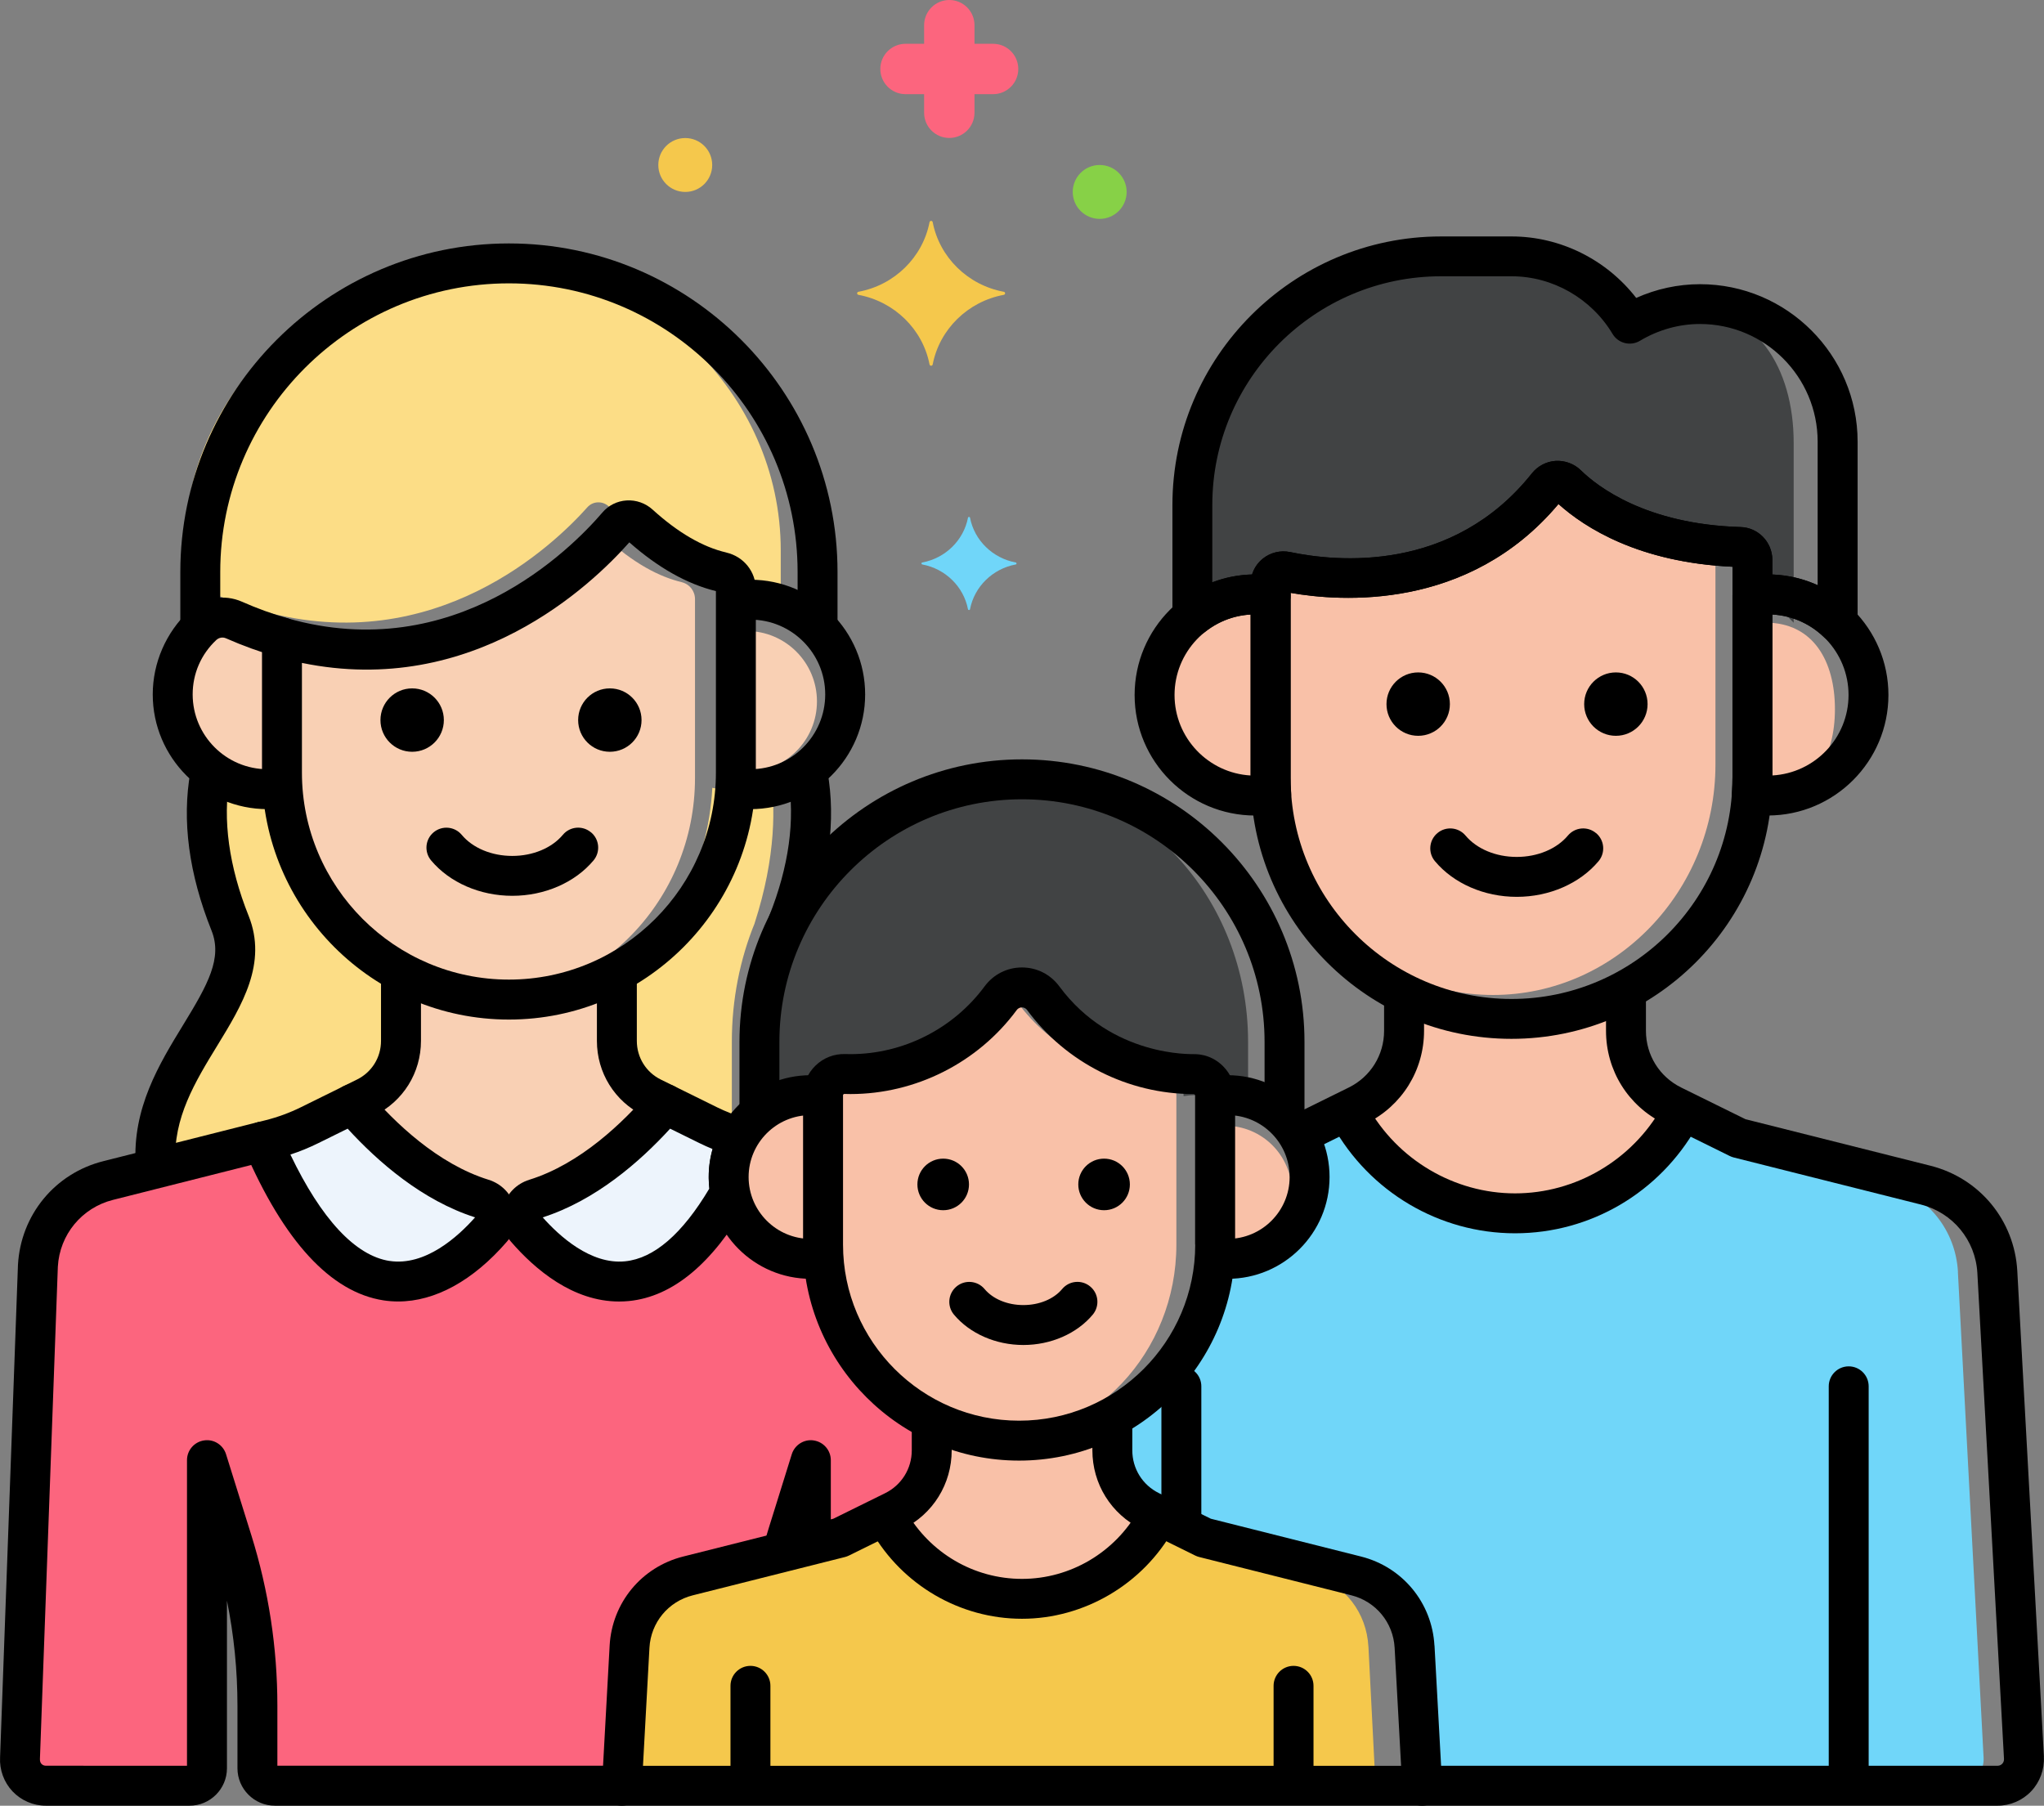
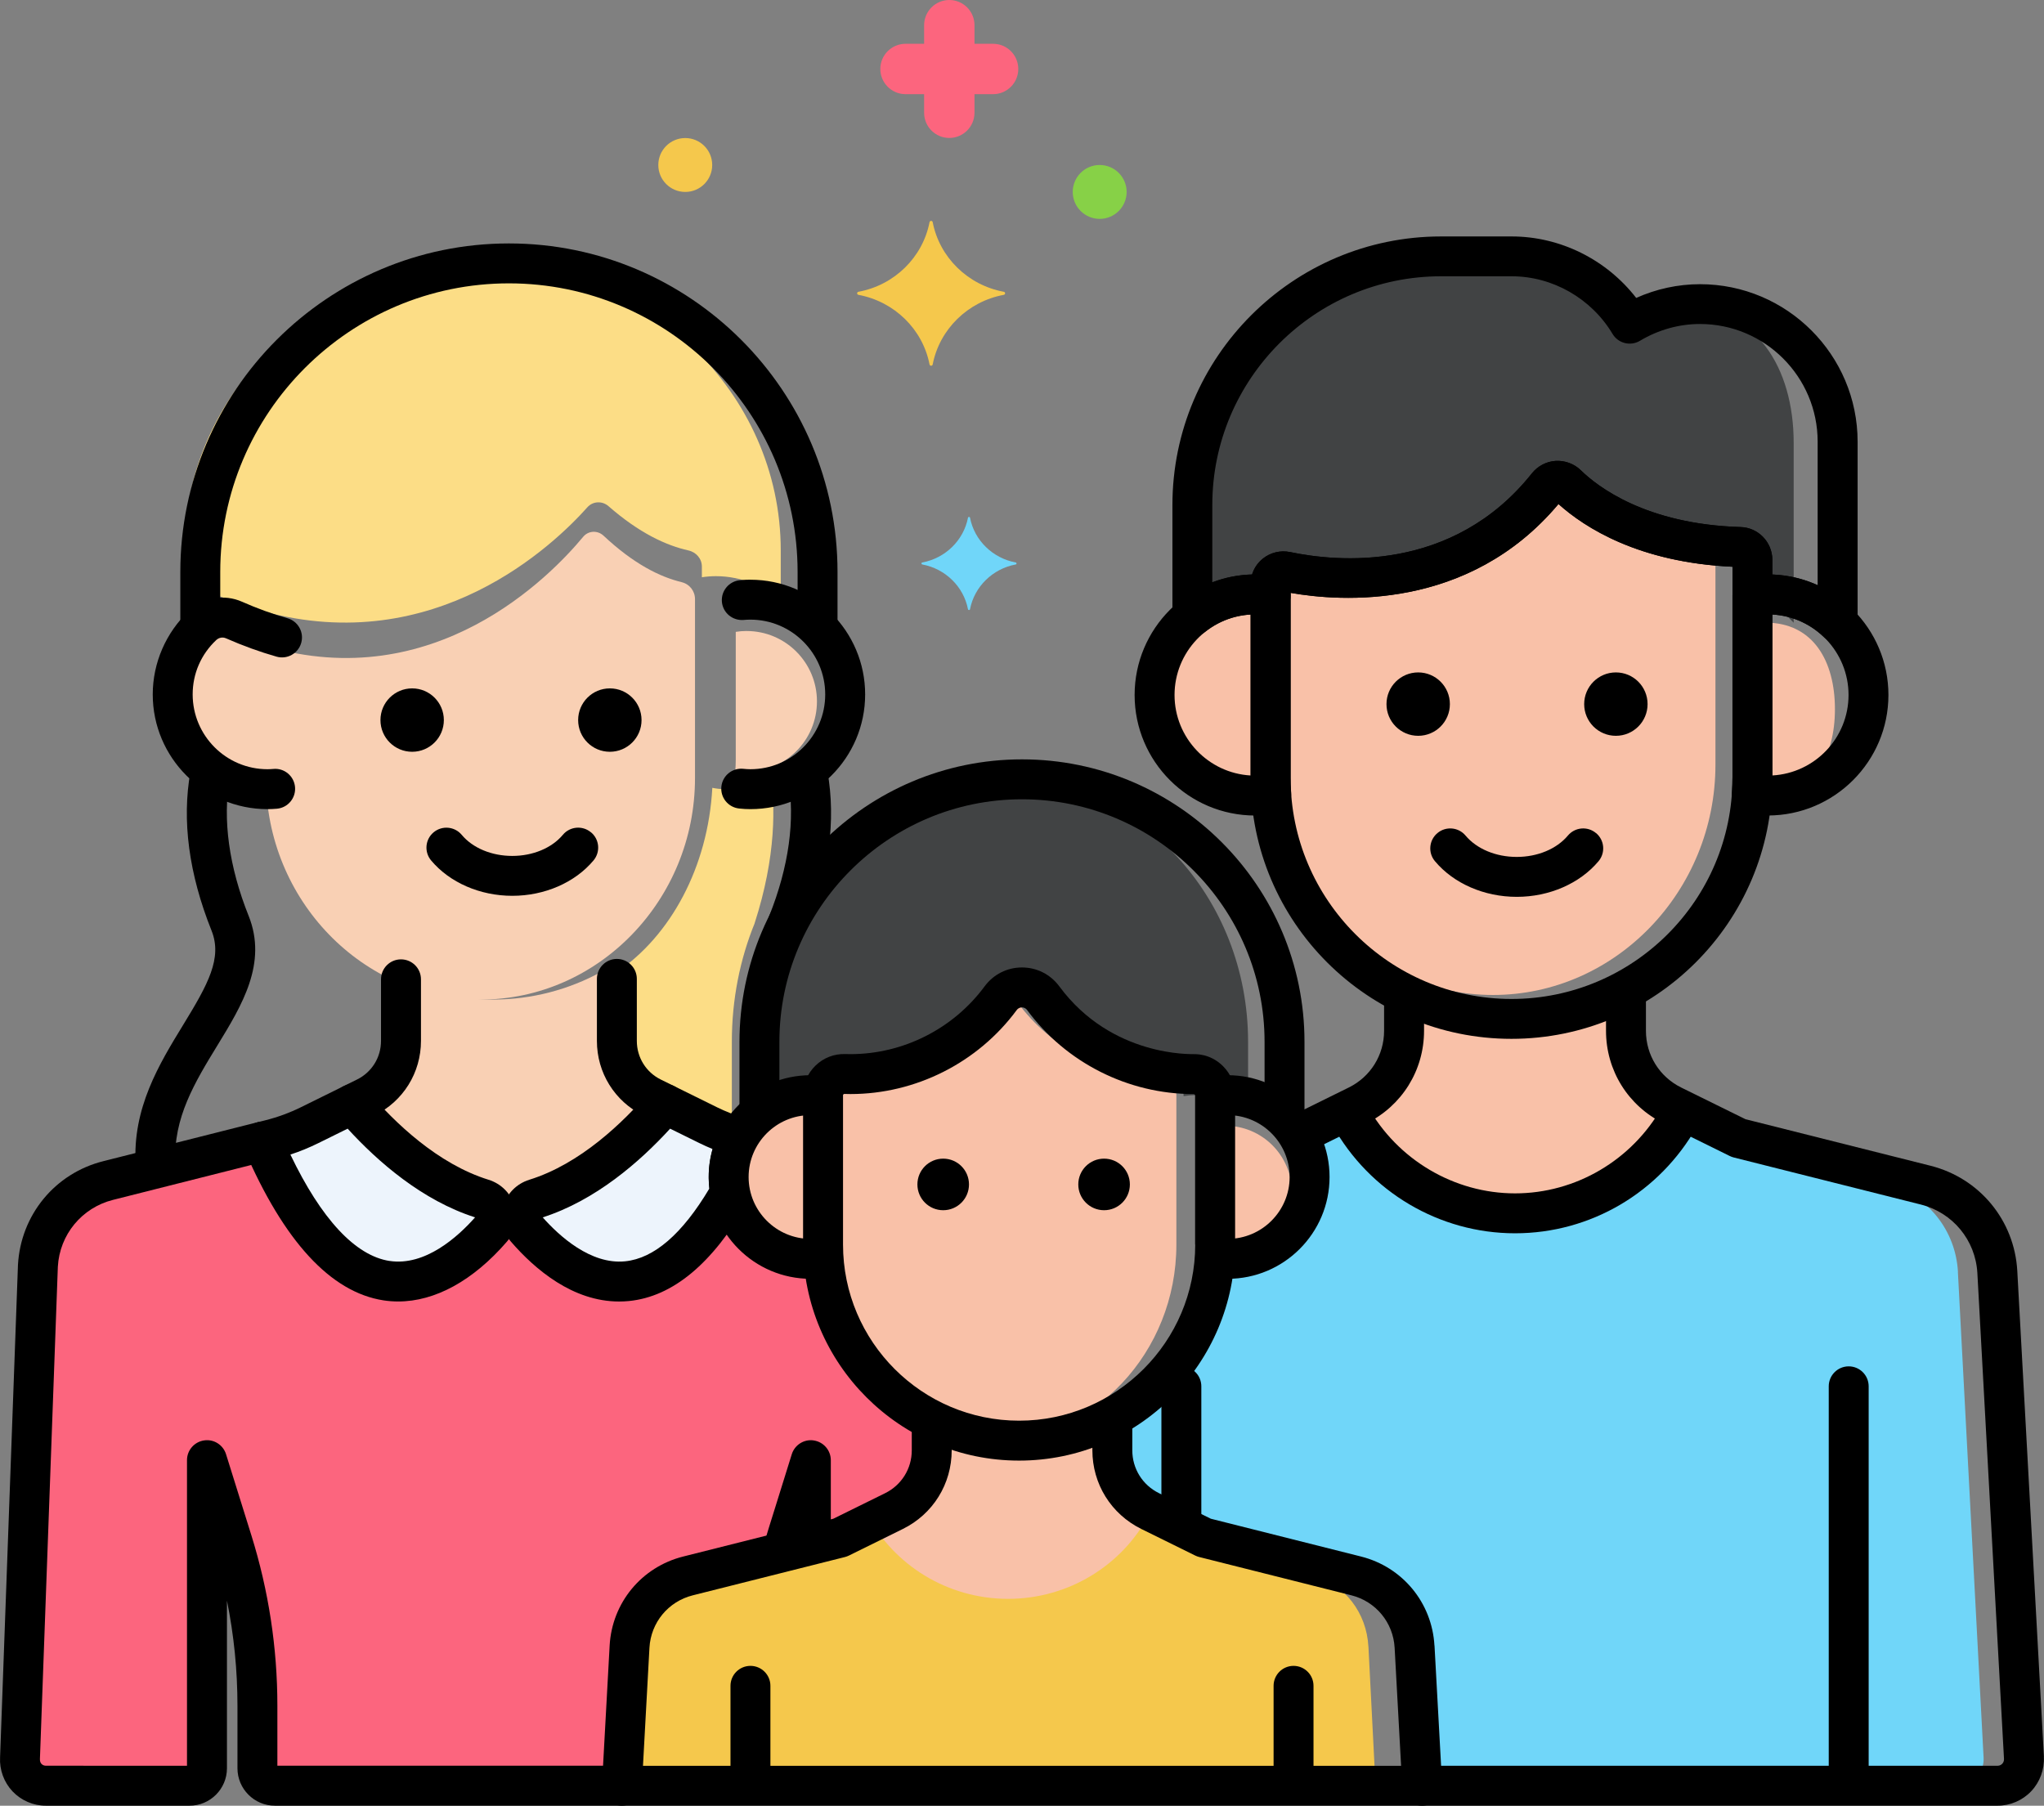
<svg xmlns="http://www.w3.org/2000/svg" id="Layer_2" data-name="Layer 2" viewBox="0 0 512 452.33">
  <rect x="0" y="0" width="512" height="452.33" fill="#808080" stroke="none" />
  <defs>
    <style>
      .cls-1, .cls-2, .cls-3, .cls-4, .cls-5, .cls-6, .cls-7, .cls-8, .cls-9, .cls-10 {
        stroke-width: 0px;
      }

      .cls-2 {
        fill: #f9d0b4;
      }

      .cls-3 {
        fill: #f9c1a8;
      }

      .cls-4 {
        fill: #87d147;
      }

      .cls-5 {
        fill: #70d6f9;
      }

      .cls-6 {
        fill: #414344;
      }

      .cls-7 {
        fill: #edf4fc;
      }

      .cls-8 {
        fill: #fc657e;
      }

      .cls-9 {
        fill: #fcdd86;
      }

      .cls-10 {
        fill: #f5c84c;
      }
    </style>
  </defs>
  <g id="Layer_1-2" data-name="Layer 1">
    <g id="Layer_66" data-name="Layer 66">
      <g>
-         <path class="cls-9" d="m70.78,197.35c-1.24.2-2.5.33-3.79.33-5.3,0-10.18-1.76-14.13-4.7-1.76,8.6-1.93,21.5,4.78,38.28,7.62,19.05-21.09,34.88-18.56,61.44l28.66-7.24c3.4-.86,6.69-2.07,9.84-3.62l14.06-6.93c5.4-2.66,8.82-8.16,8.82-14.18v-17.24c-16.66-9.08-28.33-26.26-29.67-46.15h0Z" />
        <path class="cls-8" d="m202.3,315.06c-11.37,1.83-21.4-5.84-23.4-16.35-20.88,36.64-42.08,19.51-51.11,9.08-.74-.86-1.07-1.87-1.09-2.87h-6.44c-.02,1-.35,2.01-1.09,2.87-9.94,11.49-34.61,31.1-57.39-21.83l-38.69,9.77c-9.89,2.49-17.02,11.12-17.58,21.31l-4.49,123.45c-.21,3.71,2.75,6.84,6.47,6.84h35.99c2.42,0,4.38-1.96,4.38-4.38v-77.17l6.36,20.36c4.16,13.31,6.27,27.18,6.27,41.12v15.68c0,2.42,1.96,4.38,4.38,4.38h86.91l1.91-34.85c.47-8.47,6.39-15.65,14.62-17.72l23.68-5.96c1.32-4.56,2.39-7.76,7.13-23.02v21.22l7.32-1.84,11.36-5.6c.48-.41,11.58-4,11.58-16.26v-7.63c-15.16-7.62-25.88-22.85-27.07-40.6h0Z" />
        <path class="cls-7" d="m185.12,284.87c-6.33-1.89-9.36-3.99-18.47-8.32-7.35,8.61-18.82,19.48-32.59,23.75-3.24,1.01-4.49,4.92-2.27,7.49,9.03,10.44,30.22,27.57,51.11-9.08-.95-4.95-.05-9.77,2.22-13.83Z" />
        <path class="cls-7" d="m120.91,300.3c-13.77-4.27-25.24-15.14-32.59-23.75l-10.74,5.3c-3.14,1.55-6.44,2.76-9.84,3.62l-1.95.49c22.78,52.93,47.45,33.32,57.39,21.83,2.22-2.57.97-6.48-2.27-7.49Z" />
        <path class="cls-2" d="m159.34,274.92c-5.4-2.66-8.82-8.16-8.82-14.18v-17.24c-8.05,4.39-17.27,6.89-27.04,6.89s-18.99-2.5-27.04-6.89v17.24c0,6.02-3.42,11.51-8.82,14.18l-3.31,1.63c7.35,8.61,18.82,19.48,32.59,23.75,2.16.67,3.4,2.63,3.36,4.62h6.44c-.04-1.99,1.2-3.95,3.36-4.62,13.77-4.27,25.24-15.14,32.59-23.75l-3.31-1.63Z" />
        <g>
          <path class="cls-1" d="m203.86,360.83c-2.44-.38-4.79,1.1-5.53,3.46-1.82,5.88-3.1,9.96-4.06,13.03-1.34,4.27-2.06,6.57-2.76,8.95-.78,2.65.73,5.43,3.38,6.21.47.14.95.21,1.42.21,1.74,0,3.38-.92,4.28-2.42.74.43,1.6.68,2.52.68,2.76,0,5-2.24,5-5v-20.17c0-2.47-1.81-4.57-4.25-4.94h0Z" />
          <path class="cls-1" d="m155.77,442.32h-86.29v-15.06c0-14.47-2.19-28.8-6.5-42.62l-6.36-20.36c-.74-2.36-3.08-3.84-5.53-3.45-2.44.37-4.25,2.47-4.25,4.94v76.55H11.48c-.56,0-.91-.29-1.08-.46-.16-.17-.43-.54-.4-1.2l4.49-123.35c.45-8.04,6-14.77,13.82-16.74l38.69-9.77c2.68-.68,4.3-3.39,3.62-6.07-.68-2.68-3.4-4.29-6.07-3.62l-38.69,9.77c-12.08,3.04-20.66,13.44-21.36,25.98L.02,440.21c-.17,3.13.96,6.24,3.12,8.53,2.16,2.28,5.2,3.59,8.34,3.59h35.99c5.17,0,9.38-4.21,9.38-9.38v-41.98c1.75,8.64,2.63,17.45,2.63,26.3v15.68c0,5.17,4.21,9.38,9.38,9.38h86.91c2.76,0,5-2.24,5-5s-2.24-5-5-5h0Z" />
        </g>
        <path class="cls-9" d="m192.88,192.98c-3.19,2.94-7.12,4.7-11.39,4.7-1.04,0-2.06-.13-3.06-.33-1.08,19.89-10.48,37.07-23.91,46.15v17.24c0,6.02,2.75,11.51,7.11,14.18l11.33,6.93c2,1.23,4.09,2.23,6.23,3.02,1.05-2.33,2.46-4.38,4.13-6.04,0,0,0,0,0,0v-17.85c0-10.69,2.07-20.77,5.71-29.69,0-.01,0-.02,0-.03,5.41-16.78,5.27-29.68,3.85-38.27h0Z" />
        <path class="cls-2" d="m187.01,158.06c-.92,0-1.83.08-2.71.22v31.97c0,.95-.04,1.89-.11,2.83.92.15,1.86.25,2.82.25,9.74,0,17.63-7.89,17.63-17.63s-7.89-17.63-17.63-17.63h0Z" />
        <path class="cls-2" d="m170.79,145.84c-5.44-1.3-12.04-4.55-19.61-11.65-1.5-1.4-3.81-1.29-5.12.3-8.18,9.86-37.2,39.79-79.43,27.37v33.05c0,30.52,24.18,55.49,53.73,55.49s53.73-24.97,53.73-55.49v-44.83c0-2.04-1.38-3.77-3.3-4.23h0Z" />
        <path class="cls-2" d="m70.63,193.54v-33.86c-3.9-1.11-7.91-2.55-12.02-4.37-2.65-1.17-5.75-.63-7.86,1.35-4.61,4.32-7.5,10.46-7.5,17.28,0,13.11,10.63,23.74,23.74,23.74,1.29,0,2.55-.13,3.79-.33-.08-1.26-.14-2.53-.14-3.81h0Z" />
        <path class="cls-9" d="m120.87,65.98c-41.08,0-74.7,32.36-74.7,71.91v12.99c.19-.18.36-.37.55-.55,2.04-1.84,5.03-2.35,7.6-1.26,3.97,1.69,7.85,3.03,11.62,4.06,43.17,11.84,72.84-16.68,81.21-26.08,1.35-1.51,3.7-1.62,5.24-.28,7.74,6.77,14.49,9.87,20.04,11.11,1.97.44,3.38,2.09,3.38,4.03v2.69c1.15-.17,2.32-.27,3.52-.27,6.35,0,12.09,2.48,16.24,6.49v-12.93c0-39.55-33.61-71.91-74.7-71.91h0Z" />
        <path class="cls-1" d="m187.98,145.21c-.89,0-1.76.04-2.63.13-2.75.26-4.77,2.69-4.52,5.44.26,2.75,2.69,4.74,5.44,4.52.56-.05,1.13-.08,1.7-.08,10.33,0,18.74,8.4,18.74,18.74s-8.4,18.73-18.74,18.73c-.6,0-1.18-.04-1.76-.1-2.77-.29-5.21,1.69-5.51,4.43-.3,2.75,1.69,5.21,4.43,5.51.97.11,1.92.16,2.84.16,15.84,0,28.74-12.89,28.74-28.73,0-15.85-12.89-28.74-28.74-28.74h0Z" />
        <path class="cls-1" d="m148.03,208.5c-2.12-1.78-5.27-1.5-7.04.62-2.77,3.31-7.51,5.29-12.67,5.29s-9.9-1.97-12.67-5.29c-1.77-2.11-4.92-2.39-7.04-.62-2.12,1.77-2.39,4.93-.62,7.04,4.65,5.55,12.25,8.86,20.34,8.86s15.69-3.31,20.34-8.86c1.77-2.12,1.5-5.27-.62-7.04Z" />
-         <path class="cls-1" d="m181.96,138.41c-5.93-1.37-12.16-5-18.51-10.77-1.76-1.6-4.13-2.43-6.49-2.28-2.38.15-4.54,1.23-6.08,3.04-7.91,9.23-36.97,38.42-78.88,26.48-1.51-.43-3.13-.13-4.38.82-1.25.95-1.99,2.42-1.99,3.99v33.86c0,34.11,27.75,61.85,61.85,61.85s61.85-27.75,61.85-61.85v-45.93c0-4.41-3.03-8.19-7.37-9.2h0Zm-2.63,55.13c0,28.59-23.26,51.85-51.85,51.85s-51.85-23.26-51.85-51.85v-27.48c42.83,8.82,72.51-19.45,82.01-30.2,7.21,6.36,14.51,10.46,21.69,12.21v45.48Z" />
        <path class="cls-1" d="m56.59,159.89c4.2,1.85,8.46,3.4,12.68,4.6,2.65.76,5.42-.78,6.18-3.44s-.78-5.42-3.44-6.18c-3.77-1.07-7.6-2.46-11.37-4.13-4.49-1.99-9.71-1.09-13.3,2.28-5.77,5.41-9.08,13.04-9.08,20.93,0,15.85,12.89,28.74,28.74,28.74.8,0,1.59-.04,2.38-.11,2.75-.25,4.77-2.69,4.52-5.44-.25-2.75-2.69-4.79-5.44-4.52-.48.04-.96.07-1.46.07-10.33,0-18.74-8.4-18.74-18.74,0-5.21,2.1-10.05,5.92-13.63.66-.61,1.61-.79,2.42-.42h0Z" />
        <path class="cls-1" d="m127.48,60.98c-45.38,0-82.31,36.92-82.31,82.31v12.79c0,2.76,2.24,5,5,5s5-2.24,5-5v-12.79c0-39.87,32.44-72.31,72.31-72.31s72.31,32.44,72.31,72.31v12.45c0,2.76,2.24,5,5,5s5-2.24,5-5v-12.45c0-45.38-36.92-82.31-82.31-82.31Z" />
        <path class="cls-1" d="m207.27,193.32c-.48-2.72-3.08-4.54-5.8-4.04-2.72.48-4.53,3.08-4.05,5.8,1.81,10.19.18,22.06-4.73,34.33-.03.07-.05.14-.08.21-.89,2.52.35,5.31,2.86,6.31.61.24,1.24.36,1.86.36,1.98,0,3.86-1.19,4.64-3.14.01-.03.02-.06.04-.1,5.66-14.18,7.43-27.55,5.27-39.73h0Z" />
        <path class="cls-1" d="m62.27,229.4c-4.91-12.28-6.55-24.16-4.73-34.34.49-2.72-1.32-5.32-4.04-5.8-2.72-.49-5.32,1.32-5.8,4.04-2.18,12.2-.4,25.6,5.29,39.82,2.76,6.91-.9,13.47-7.11,23.62-5.98,9.78-12.77,20.87-11.89,35.09.16,2.65,2.36,4.69,4.99,4.69.1,0,.21,0,.31-.01,2.76-.17,4.85-2.54,4.68-5.3-.68-11.07,4.97-20.32,10.44-29.26,6.21-10.15,12.63-20.64,7.86-32.56Z" />
        <path class="cls-1" d="m189.75,283c-.57-1.4-1.75-2.47-3.2-2.91-2.42-.72-4.75-1.64-6.95-2.72l-10.74-5.3c-2.05-1.01-4.53-.5-6.01,1.24-6.8,7.96-17.57,18.28-30.27,22.22-3.18.99-5.63,3.47-6.54,6.65-.89,3.11-.15,6.43,1.97,8.88,6.04,6.97,15.48,14.97,27.07,14.97.81,0,1.63-.04,2.46-.12,10.97-1.08,20.96-9.39,29.7-24.72.59-1.04.79-2.25.57-3.41-.69-3.64-.12-7.25,1.67-10.46.74-1.32.84-2.91.27-4.31h0Zm-12.06,14.72c-6.78,11.39-13.88,17.53-21.13,18.24-8.6.86-16.48-6.34-20.62-11.01,13.21-4.23,24.29-13.88,31.92-22.22l7.32,3.61c1.08.53,2.19,1.03,3.31,1.49-.92,3.19-1.19,6.52-.8,9.89h0Z" />
        <path class="cls-1" d="m128.92,302.18c-.91-3.18-3.35-5.66-6.54-6.65-12.7-3.94-23.47-14.26-30.27-22.22-1.49-1.74-3.96-2.25-6.01-1.24l-10.74,5.3c-2.82,1.39-5.79,2.48-8.85,3.25l-1.95.49c-1.42.36-2.61,1.32-3.26,2.63-.65,1.31-.69,2.84-.11,4.19,9.92,23.04,21.65,35.77,34.86,37.81,1.23.19,2.46.28,3.7.28,9.23,0,18.76-5.21,27.21-14.97,2.12-2.45,2.85-5.77,1.97-8.88Zm-31.35,13.69c-8.56-1.32-17.09-10.5-24.83-26.65,2.41-.79,4.76-1.76,7.03-2.88l7.31-3.61c7.62,8.34,18.7,17.99,31.92,22.22-4.31,4.87-12.5,12.28-21.44,10.91Z" />
        <path class="cls-1" d="m168.87,272.07l-3.32-1.63c-3.72-1.83-6.03-5.54-6.03-9.69v-15.54c0-2.76-2.24-5-5-5s-5,2.24-5,5v15.54c0,7.98,4.45,15.13,11.6,18.66l3.31,1.63c.71.35,1.46.52,2.21.52,1.84,0,3.62-1.03,4.49-2.79,1.22-2.48.2-5.47-2.27-6.7Z" />
        <path class="cls-1" d="m130.35,299.92h-5.74c-2.76,0-5,2.24-5,5s2.24,5,5,5h5.74c2.76,0,5-2.24,5-5s-2.24-5-5-5Z" />
        <path class="cls-1" d="m100.44,240.32c-2.76,0-5,2.24-5,5v15.42c0,4.15-2.31,7.86-6.03,9.69l-3.31,1.63c-2.48,1.22-3.49,4.22-2.27,6.7.87,1.76,2.64,2.79,4.49,2.79.74,0,1.5-.17,2.21-.52l3.31-1.63c7.16-3.53,11.61-10.68,11.61-18.66v-15.42c0-2.76-2.24-5-5-5h0Z" />
        <path class="cls-3" d="m429.68,139.21c-.03-1.64-1.3-2.99-2.88-3.03-23.14-.7-35.34-10.2-40.02-14.96-1.28-1.3-3.34-1.16-4.46.29-20.35,26.51-50.36,22.77-60.45,20.58-1.83-.4-3.59,1.03-3.59,2.98v46.46c0,31.74,25.07,57.71,55.71,57.71s55.71-25.97,55.71-57.71v-51.41c0-.3,0-.6,0-.9h0Z" />
        <path class="cls-6" d="m421.05,76.68c-6.39,0-12.37,1.8-17.5,4.89-6-10.01-16.92-16.77-29.38-16.77h-17.59c-34.05,0-61.9,27.86-61.9,61.9v27.74c4.28-3.43,9.71-5.49,15.62-5.49,1.31,0,2.59.11,3.85.31v-2.88c0-2.02,1.9-3.5,3.87-3.09,10.86,2.27,43.18,6.16,65.08-21.38,1.2-1.51,3.42-1.65,4.8-.3,5.04,4.95,18.17,14.82,43.08,15.55,1.7.05,3.06,1.45,3.1,3.15,0,.31,0,.62,0,.94v8.02c1.26-.19,2.54-.31,3.85-.31,6.75,0,6.86,2.68,11.37,7.03v-45.04c0-18.84-9.42-34.26-28.26-34.26h0Z" />
        <path class="cls-3" d="m442.27,155.98c-1.13,0-2.24.09-3.33.26v39.27c0,1.17-.05,2.33-.13,3.48,1.13.18,2.28.3,3.46.3,11.96,0,17.36-9.7,17.36-21.66s-5.4-21.66-17.36-21.66h0Z" />
        <path class="cls-3" d="m318.28,194.89v-45.68c-1.26-.2-2.55-.31-3.87-.31-13.91,0-25.19,11.28-25.19,25.19s11.28,25.19,25.19,25.19c1.37,0,2.71-.14,4.02-.35-.09-1.34-.15-2.68-.15-4.04h0Z" />
        <path class="cls-5" d="m490.45,318.64c-.56-10.41-7.58-19.22-17.33-21.77l-45.22-11.8-15.98-8.17c-6.87-3.51-11.22-10.76-11.22-18.7v-10.27c-8.24,4.65-17.67,7.3-27.67,7.3-9.32,0-18.14-2.31-25.97-6.4v9.37c0,7.94-4.35,15.19-11.22,18.7l-14.45,7.38c8.58,14.77-3.32,33.57-20.1,30.77h0c-1.11,17.19-10.85,32.03-24.74,39.87v8.36c0,12.25,10.72,15.86,11.17,16.26l10.96,5.6,36.8,9.6c7.93,2.07,13.65,9.25,14.1,17.71l1.84,34.85h139.07c3.67,0,6.58-3.19,6.38-6.99l-6.44-121.7Z" />
        <path class="cls-3" d="m414.4,276.91c-6.9-3.51-11.27-10.76-11.27-18.7v-10.27c-8.28,4.65-17.75,7.3-27.79,7.3-9.36,0-18.22-2.31-26.09-6.4v9.37c0,7.94-4.37,15.19-11.27,18.7l-2.52,1.28c7.62,15.25,23.04,25.75,40.73,25.75s33.11-10.5,40.73-25.75l-2.52-1.28Z" />
        <path class="cls-1" d="m443.95,140.1c-.09-4.4-3.59-7.95-7.97-8.07-23.72-.7-35.87-10.18-40-14.22-1.67-1.63-3.95-2.47-6.29-2.35-2.33.14-4.5,1.28-5.96,3.11-19.94,25.07-48.99,22.16-60.55,19.73-2.44-.5-4.95.1-6.89,1.67-1.92,1.56-3.02,3.87-3.03,6.38v48.54c0,36.03,29.31,65.34,65.34,65.34s65.34-29.31,65.34-65.34v-54.8Zm-9.99,54.8c0,30.52-24.83,55.34-55.34,55.34s-55.34-24.83-55.34-55.34v-46.39c12.33,2.18,44.52,4.66,67.1-22.25,6.64,5.96,20.19,14.63,43.59,15.71v52.93Z" />
        <path class="cls-1" d="m425.84,71.19c-5.5,0-10.95,1.18-15.99,3.44-7.44-9.6-19.01-15.4-31.18-15.4h-17.7c-37.1,0-67.29,30.19-67.29,67.29v27.91c0,1.92,1.1,3.67,2.83,4.51,1.73.83,3.79.6,5.29-.6,3.62-2.9,7.98-4.43,12.6-4.43,1,0,2.04.08,3.11.25,1.44.22,2.91-.2,4.02-1.14,1.11-.95,1.75-2.34,1.75-3.8v-.71c12.33,2.18,44.52,4.65,67.1-22.25,6.64,5.96,20.19,14.63,43.59,15.71v7.25c0,1.46.64,2.85,1.75,3.8s2.57,1.36,4.02,1.14c1.06-.16,2.11-.25,3.11-.25,5.24,0,10.21,2.01,14,5.67.95.92,2.2,1.4,3.47,1.4.66,0,1.32-.13,1.95-.4,1.85-.79,3.04-2.6,3.04-4.6v-45.32c0-21.76-17.7-39.47-39.47-39.47h0Zm29.47,75.41c-3.54-1.61-7.38-2.53-11.35-2.68v-3.83c-.1-4.4-3.6-7.95-7.98-8.07-23.72-.7-35.87-10.18-40-14.22-1.67-1.63-3.95-2.47-6.29-2.35-2.33.14-4.5,1.28-5.96,3.11-19.94,25.07-48.99,22.16-60.55,19.73-2.44-.5-4.95.1-6.89,1.67-1.28,1.04-2.19,2.4-2.66,3.94-3.41.09-6.78.76-9.96,1.97v-19.37c0-31.59,25.7-57.29,57.29-57.29h17.7c10.25,0,19.93,5.53,25.27,14.44.68,1.14,1.79,1.96,3.07,2.28,1.29.32,2.65.12,3.79-.56,4.59-2.75,9.79-4.21,15.04-4.21,16.25,0,29.47,13.22,29.47,29.47v35.94Z" />
        <path class="cls-1" d="m463.08,342.27c-2.76,0-5,2.24-5,5v98.5c0,2.76,2.24,5,5,5s5-2.24,5-5v-98.5c0-2.76-2.24-5-5-5Z" />
        <path class="cls-1" d="m295.92,342.27c-2.76,0-5,2.24-5,5v34.22c0,2.76,2.24,5,5,5s5-2.24,5-5v-34.22c0-2.76-2.24-5-5-5Z" />
        <path class="cls-1" d="m442.84,143.9c-1.51,0-3.07.12-4.64.37-2.44.38-4.24,2.47-4.24,4.94v45.68c0,1.1-.04,2.28-.14,3.71-.17,2.58,1.65,4.86,4.2,5.27,1.74.28,3.31.41,4.82.41,16.65,0,30.19-13.54,30.19-30.19s-13.55-30.2-30.2-30.2h0Zm1.13,50.36v-40.33c10.61.59,19.07,9.41,19.07,20.16,0,10.76-8.45,19.57-19.07,20.16Z" />
        <path class="cls-1" d="m323.28,194.89v-45.68c0-2.47-1.8-4.56-4.24-4.94-1.57-.24-3.13-.37-4.64-.37-16.65,0-30.19,13.54-30.19,30.2s13.54,30.19,30.19,30.19c1.5,0,3.08-.13,4.82-.41,2.55-.41,4.37-2.7,4.2-5.27-.1-1.44-.14-2.61-.14-3.71h0Zm-10-.63c-10.61-.59-19.07-9.41-19.07-20.16s8.45-19.58,19.07-20.16v40.33Z" />
        <g>
          <path class="cls-1" d="m351.7,245.26c-2.76,0-5,2.24-5,5v7.95c0,6.08-3.39,11.52-8.84,14.21l-14.26,7.03c-2.48,1.22-3.5,4.22-2.27,6.7.87,1.77,2.64,2.79,4.49,2.79.74,0,1.5-.17,2.21-.52l14.26-7.03c8.89-4.39,14.42-13.27,14.42-23.18v-7.95c0-2.76-2.24-5-5-5Z" />
          <path class="cls-1" d="m511.98,440.06l-6.67-121.7c-.71-12.66-9.44-23.24-21.74-26.34l-46.35-11.66-16.09-7.93c-5.45-2.69-8.84-8.13-8.84-14.21v-8.22c0-2.76-2.24-5-5-5s-5,2.24-5,5v8.22c0,9.91,5.52,18.79,14.42,23.18l16.56,8.17c.32.16.65.28.99.37l46.86,11.79c8.03,2.02,13.73,8.93,14.19,17.19l6.67,121.7c.03.61-.26,1.01-.44,1.2-.18.19-.57.51-1.18.51h-144.15c-2.76,0-5,2.24-5,5s2.24,5,5,5h144.15c3.18,0,6.26-1.32,8.44-3.63,2.18-2.31,3.34-5.46,3.16-8.63h0Z" />
        </g>
        <path class="cls-1" d="m423.14,275.39c-2.4-1.36-5.46-.5-6.81,1.9-7.53,13.35-21.64,21.65-36.83,21.65s-29.49-8.4-36.98-21.91c-1.34-2.42-4.38-3.29-6.8-1.95-2.42,1.34-3.29,4.38-1.95,6.8,9.25,16.69,26.78,27.06,45.73,27.06s36.25-10.25,45.54-26.74c1.36-2.4.51-5.45-1.9-6.81h0Z" />
        <path class="cls-1" d="m399.78,208.69c-2.12-1.78-5.27-1.49-7.04.62-2.81,3.35-7.6,5.35-12.82,5.35s-10.01-2-12.82-5.35c-1.77-2.12-4.93-2.39-7.04-.62-2.12,1.77-2.4,4.93-.62,7.04,4.68,5.59,12.34,8.93,20.49,8.93s15.8-3.34,20.49-8.93c1.77-2.12,1.5-5.27-.62-7.04h0Z" />
        <path class="cls-1" d="m404.76,168.44c-4.38,0-7.94,3.55-7.94,7.94s3.55,7.94,7.94,7.94,7.94-3.55,7.94-7.94-3.55-7.94-7.94-7.94Z" />
        <path class="cls-1" d="m355.24,168.44c-4.38,0-7.94,3.55-7.94,7.94s3.55,7.94,7.94,7.94,7.94-3.55,7.94-7.94-3.56-7.94-7.94-7.94Z" />
        <path class="cls-1" d="m152.76,172.44c-4.38,0-7.94,3.55-7.94,7.94s3.55,7.94,7.94,7.94,7.94-3.55,7.94-7.94-3.55-7.94-7.94-7.94Z" />
-         <path class="cls-1" d="m103.24,172.44c-4.38,0-7.94,3.55-7.94,7.94s3.55,7.94,7.94,7.94,7.94-3.55,7.94-7.94-3.56-7.94-7.94-7.94Z" />
+         <path class="cls-1" d="m103.24,172.44c-4.38,0-7.94,3.55-7.94,7.94s3.55,7.94,7.94,7.94,7.94-3.55,7.94-7.94-3.56-7.94-7.94-7.94" />
        <path class="cls-3" d="m289.6,269.06h-.05c-14.53,0-27.4-7.47-35.42-19-2.52-3.63-7.55-3.63-10.07,0-8.02,11.52-20.89,19-35.42,19-.46,0-.92,0-1.37-.02-2.8-.1-5.1,2.3-5.1,5.27v37.46c0,27.01,20.81,49.11,46.25,49.11s46.25-22.1,46.25-49.11v-37.43c0-2.96-2.29-5.28-5.08-5.28Z" />
        <path class="cls-6" d="m251.43,195.22c-33.8,0-61.19,29.44-61.19,65.77v17.85c3.26-2.81,7.4-4.5,11.9-4.5,1,0,1.98.09,2.93.25v-.29c0-2.97,2.28-5.36,5.04-5.27.45.02.9.02,1.36.02,14.35,0,27.07-7.47,34.99-19,2.49-3.63,7.46-3.63,9.95,0,7.92,11.52,20.64,19,34.99,19h.05c2.75,0,5.02,2.32,5.02,5.28v.25c.96-.16,1.93-.25,2.93-.25,5.14,0,9.8,2.2,13.23,5.75v-19.11c0-36.32-27.39-65.76-61.19-65.76h0Z" />
        <path class="cls-3" d="m306.93,282.01c-.87,0-1.73.07-2.56.2v30.22c0,.9-.04,1.79-.1,2.68.87.14,1.75.23,2.66.23,9.21,0,16.67-7.46,16.67-16.67,0-9.21-7.46-16.67-16.67-16.67Z" />
        <path class="cls-3" d="m206.18,311.77v-37.18c-1.03-.16-2.08-.25-3.15-.25-11.32,0-20.5,9.18-20.5,20.5s9.18,20.5,20.5,20.5c1.12,0,2.21-.11,3.27-.29-.07-1.09-.12-2.18-.12-3.29h0Z" />
        <path class="cls-10" d="m342.77,412.47c-.44-8.47-5.98-15.64-13.66-17.71l-35.64-9.6-12.6-6.65c-5.41-2.86-8.84-8.76-8.84-15.22v-8.36c-6.5,3.79-13.93,5.94-21.81,5.94-7.35,0-14.3-1.88-20.48-5.21v7.63c0,6.46-3.43,12.36-8.84,15.22l-12.6,6.65-35.64,9.6c-7.69,2.07-13.22,9.25-13.66,17.72l-1.78,34.85h187.34l-1.78-34.85Z" />
        <path class="cls-3" d="m285.55,378.51c-5.96-2.86-9.74-8.76-9.74-15.22v-8.36c-7.16,3.79-15.35,5.94-24.03,5.94-8.09,0-15.76-1.88-22.56-5.21v7.63c0,6.46-3.78,12.36-9.74,15.22l-2.18,1.04c6.59,12.41,19.92,20.96,35.21,20.96s28.63-8.54,35.21-20.96l-2.18-1.04Z" />
        <path class="cls-1" d="m324.02,417.3c-2.76,0-5,2.24-5,5v24.5c0,2.76,2.24,5,5,5s5-2.24,5-5v-24.5c0-2.76-2.24-5-5-5Z" />
        <path class="cls-1" d="m187.98,417.3c-2.76,0-5,2.24-5,5v24.5c0,2.76,2.24,5,5,5s5-2.24,5-5v-24.5c0-2.76-2.24-5-5-5Z" />
        <path class="cls-1" d="m307.54,269.34c-.94,0-1.91.06-2.88.17-2.74.32-4.71,2.8-4.39,5.54s2.78,4.71,5.54,4.39c.57-.07,1.14-.1,1.73-.1,8.55,0,15.5,6.96,15.5,15.5s-6.95,15.5-15.5,15.5c-.54,0-1.1-.04-1.72-.11-2.74-.36-5.24,1.6-5.58,4.34-.34,2.74,1.6,5.24,4.34,5.58,1.03.13,2,.19,2.96.19,14.06,0,25.5-11.44,25.5-25.5s-11.44-25.5-25.5-25.5h0Z" />
        <path class="cls-1" d="m209.88,314.74c-.28-2.75-2.72-4.76-5.48-4.47-.45.04-.91.07-1.38.07-8.55,0-15.5-6.96-15.5-15.5s6.95-15.5,15.5-15.5c.41,0,.82.02,1.23.05,2.76.23,5.17-1.8,5.41-4.55s-1.8-5.17-4.55-5.41c-.69-.06-1.38-.09-2.08-.09-14.06,0-25.5,11.44-25.5,25.5s11.44,25.5,25.5,25.5c.8,0,1.6-.04,2.38-.13,2.75-.28,4.75-2.73,4.47-5.48Z" />
        <path class="cls-1" d="m359.31,412.2c-.6-10.71-7.99-19.67-18.39-22.29l-37.62-9.47-13-6.41c-4.12-2.03-6.67-6.14-6.67-10.73v-6.72c0-2.76-2.24-5-5-5s-5,2.24-5,5v6.72c0,8.43,4.69,15.97,12.25,19.7l13.48,6.65c.32.16.65.28.99.37l38.14,9.6c6.14,1.54,10.5,6.83,10.85,13.14l1.62,29.58h-189.9l1.62-29.57c.35-6.32,4.71-11.6,10.85-13.14l38.14-9.6c.34-.09.67-.21.99-.37l13.48-6.65c7.56-3.72,12.25-11.27,12.25-19.7v-5.89c0-2.76-2.24-5-5-5s-5,2.24-5,5v5.89c0,4.59-2.56,8.7-6.67,10.73l-13,6.41-37.62,9.47c-10.4,2.62-17.79,11.58-18.39,22.29l-1.91,34.85c-.08,1.37.42,2.71,1.36,3.71s2.26,1.56,3.63,1.56h200.46c1.37,0,2.69-.56,3.63-1.56s1.44-2.34,1.36-3.71l-1.91-34.86Z" />
-         <path class="cls-1" d="m292.04,376.31c-2.41-1.35-5.46-.48-6.8,1.93-5.94,10.65-17.15,17.27-29.23,17.27s-23.05-6.48-29.04-16.92c-1.37-2.4-4.43-3.23-6.83-1.85-2.4,1.37-3.22,4.43-1.85,6.82,7.77,13.54,22.22,21.94,37.71,21.94s30.26-8.58,37.97-22.4c1.34-2.41.48-5.46-1.93-6.8h0Z" />
-         <path class="cls-1" d="m273.1,322.28c-2.12-1.78-5.27-1.5-7.04.62-2.11,2.52-5.74,4.02-9.72,4.02s-7.61-1.5-9.72-4.02c-1.77-2.11-4.93-2.39-7.04-.62-2.12,1.78-2.39,4.93-.62,7.04,3.99,4.76,10.49,7.6,17.38,7.6s13.4-2.84,17.38-7.6c1.77-2.12,1.5-5.27-.62-7.04Z" />
        <path class="cls-1" d="m276.56,290.24c-3.57,0-6.46,2.89-6.46,6.46s2.89,6.46,6.46,6.46,6.46-2.89,6.46-6.46c0-3.57-2.89-6.46-6.46-6.46Z" />
        <path class="cls-1" d="m236.26,290.24c-3.57,0-6.46,2.89-6.46,6.46s2.89,6.46,6.46,6.46,6.46-2.89,6.46-6.46c0-3.57-2.89-6.46-6.46-6.46Z" />
        <path class="cls-1" d="m306.39,267.1c-3.35-3.35-7.19-3-7.4-3.04-.21-.05-20.45.87-33.63-16.96-2.23-3.02-5.64-4.75-9.37-4.75s-7.14,1.73-9.37,4.75c-7.85,10.62-20.4,16.96-33.58,16.96-.43,0-.87,0-1.3-.02-2.78-.09-5.44.93-7.45,2.88-2.02,1.95-3.13,4.58-3.13,7.39v37.46c0,29.83,24.27,54.11,54.11,54.11s54.11-24.27,54.11-54.11v-37.43c0-2.73-1.07-5.3-3-7.24h0Zm-7,44.67c0,24.32-19.79,44.11-44.11,44.11s-44.11-19.79-44.11-44.11v-37.47s0-.12.25-.27c.54.02,1.08.03,1.62.03,16.34,0,31.9-7.86,41.62-21.02.44-.6,1.02-.69,1.32-.69s.88.09,1.32.69c9.72,13.16,25.28,21.02,41.62,21.02h.06c.16,0,.26.06.38.28v37.43Z" />
        <path class="cls-1" d="m256,190.22c-39.02,0-70.77,31.74-70.77,70.76v16.84c0,2.76,2.24,5,5,5s5-2.24,5-5v-16.84c0-33.51,27.26-60.76,60.77-60.76s60.76,27.26,60.76,60.76v17.09c0,2.76,2.24,5,5,5s5-2.24,5-5v-17.09c0-39.02-31.74-70.76-70.76-70.76h0Z" />
        <path class="cls-10" d="m251.43,73.09c-9-1.67-16.09-8.62-17.8-17.43-.09-.44-.7-.44-.79,0-1.71,8.81-8.8,15.76-17.8,17.43-.45.08-.45.69,0,.77,9,1.68,16.09,8.62,17.8,17.43.09.44.7.44.79,0,1.71-8.81,8.8-15.76,17.8-17.43.45-.08.45-.69,0-.77Z" />
        <path class="cls-5" d="m254.42,140.9c-5.78-1.08-10.34-5.54-11.44-11.21-.06-.28-.45-.28-.51,0-1.1,5.67-5.66,10.13-11.44,11.21-.29.05-.29.44,0,.5,5.78,1.08,10.34,5.54,11.44,11.21.06.28.45.28.51,0,1.1-5.67,5.66-10.13,11.44-11.21.29-.05.29-.44,0-.5Z" />
        <path class="cls-8" d="m248.76,10.97h-4.66v-4.66c0-3.49-2.83-6.31-6.31-6.31s-6.31,2.83-6.31,6.31v4.66h-4.66c-3.49,0-6.31,2.83-6.31,6.31s2.83,6.31,6.31,6.31h4.66v4.66c0,3.49,2.83,6.31,6.31,6.31s6.31-2.83,6.31-6.31v-4.66h4.66c3.49,0,6.31-2.83,6.31-6.31,0-3.49-2.83-6.31-6.31-6.31Z" />
        <circle class="cls-4" cx="275.46" cy="48.08" r="6.75" />
        <path class="cls-10" d="m171.65,34.58c-3.73,0-6.75,3.02-6.75,6.75s3.02,6.75,6.75,6.75,6.75-3.02,6.75-6.75-3.02-6.75-6.75-6.75Z" />
      </g>
    </g>
  </g>
</svg>